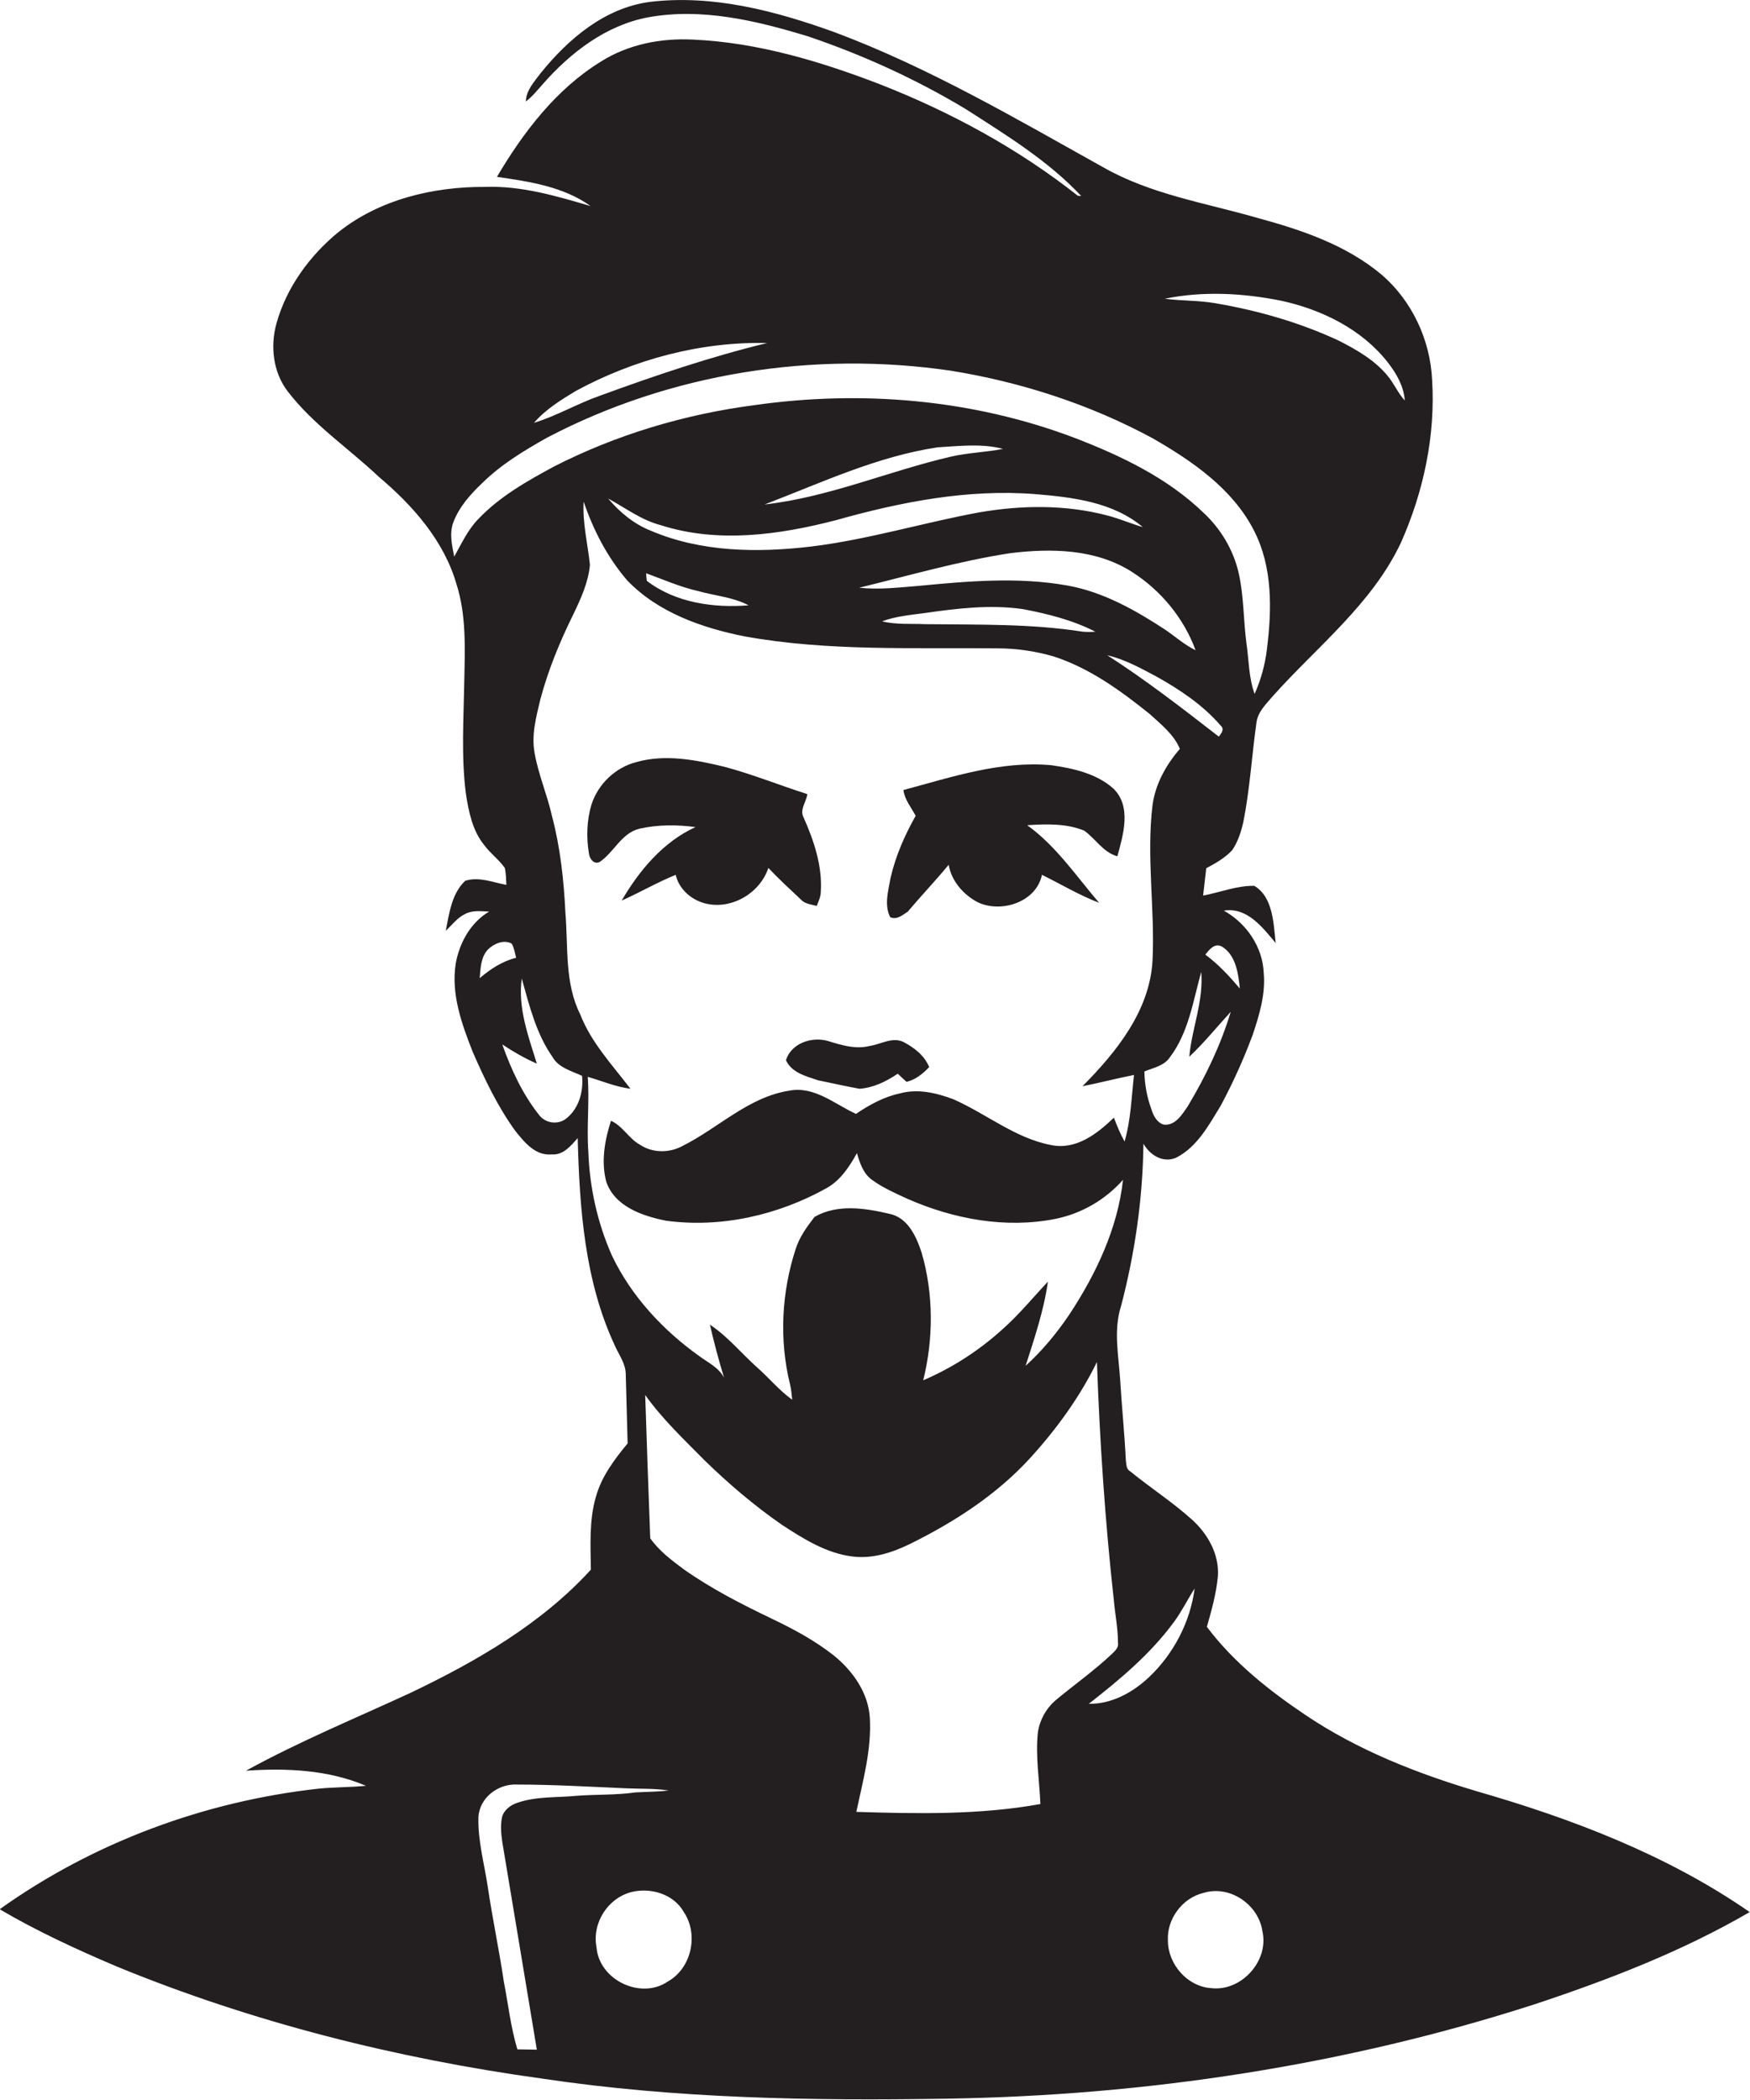
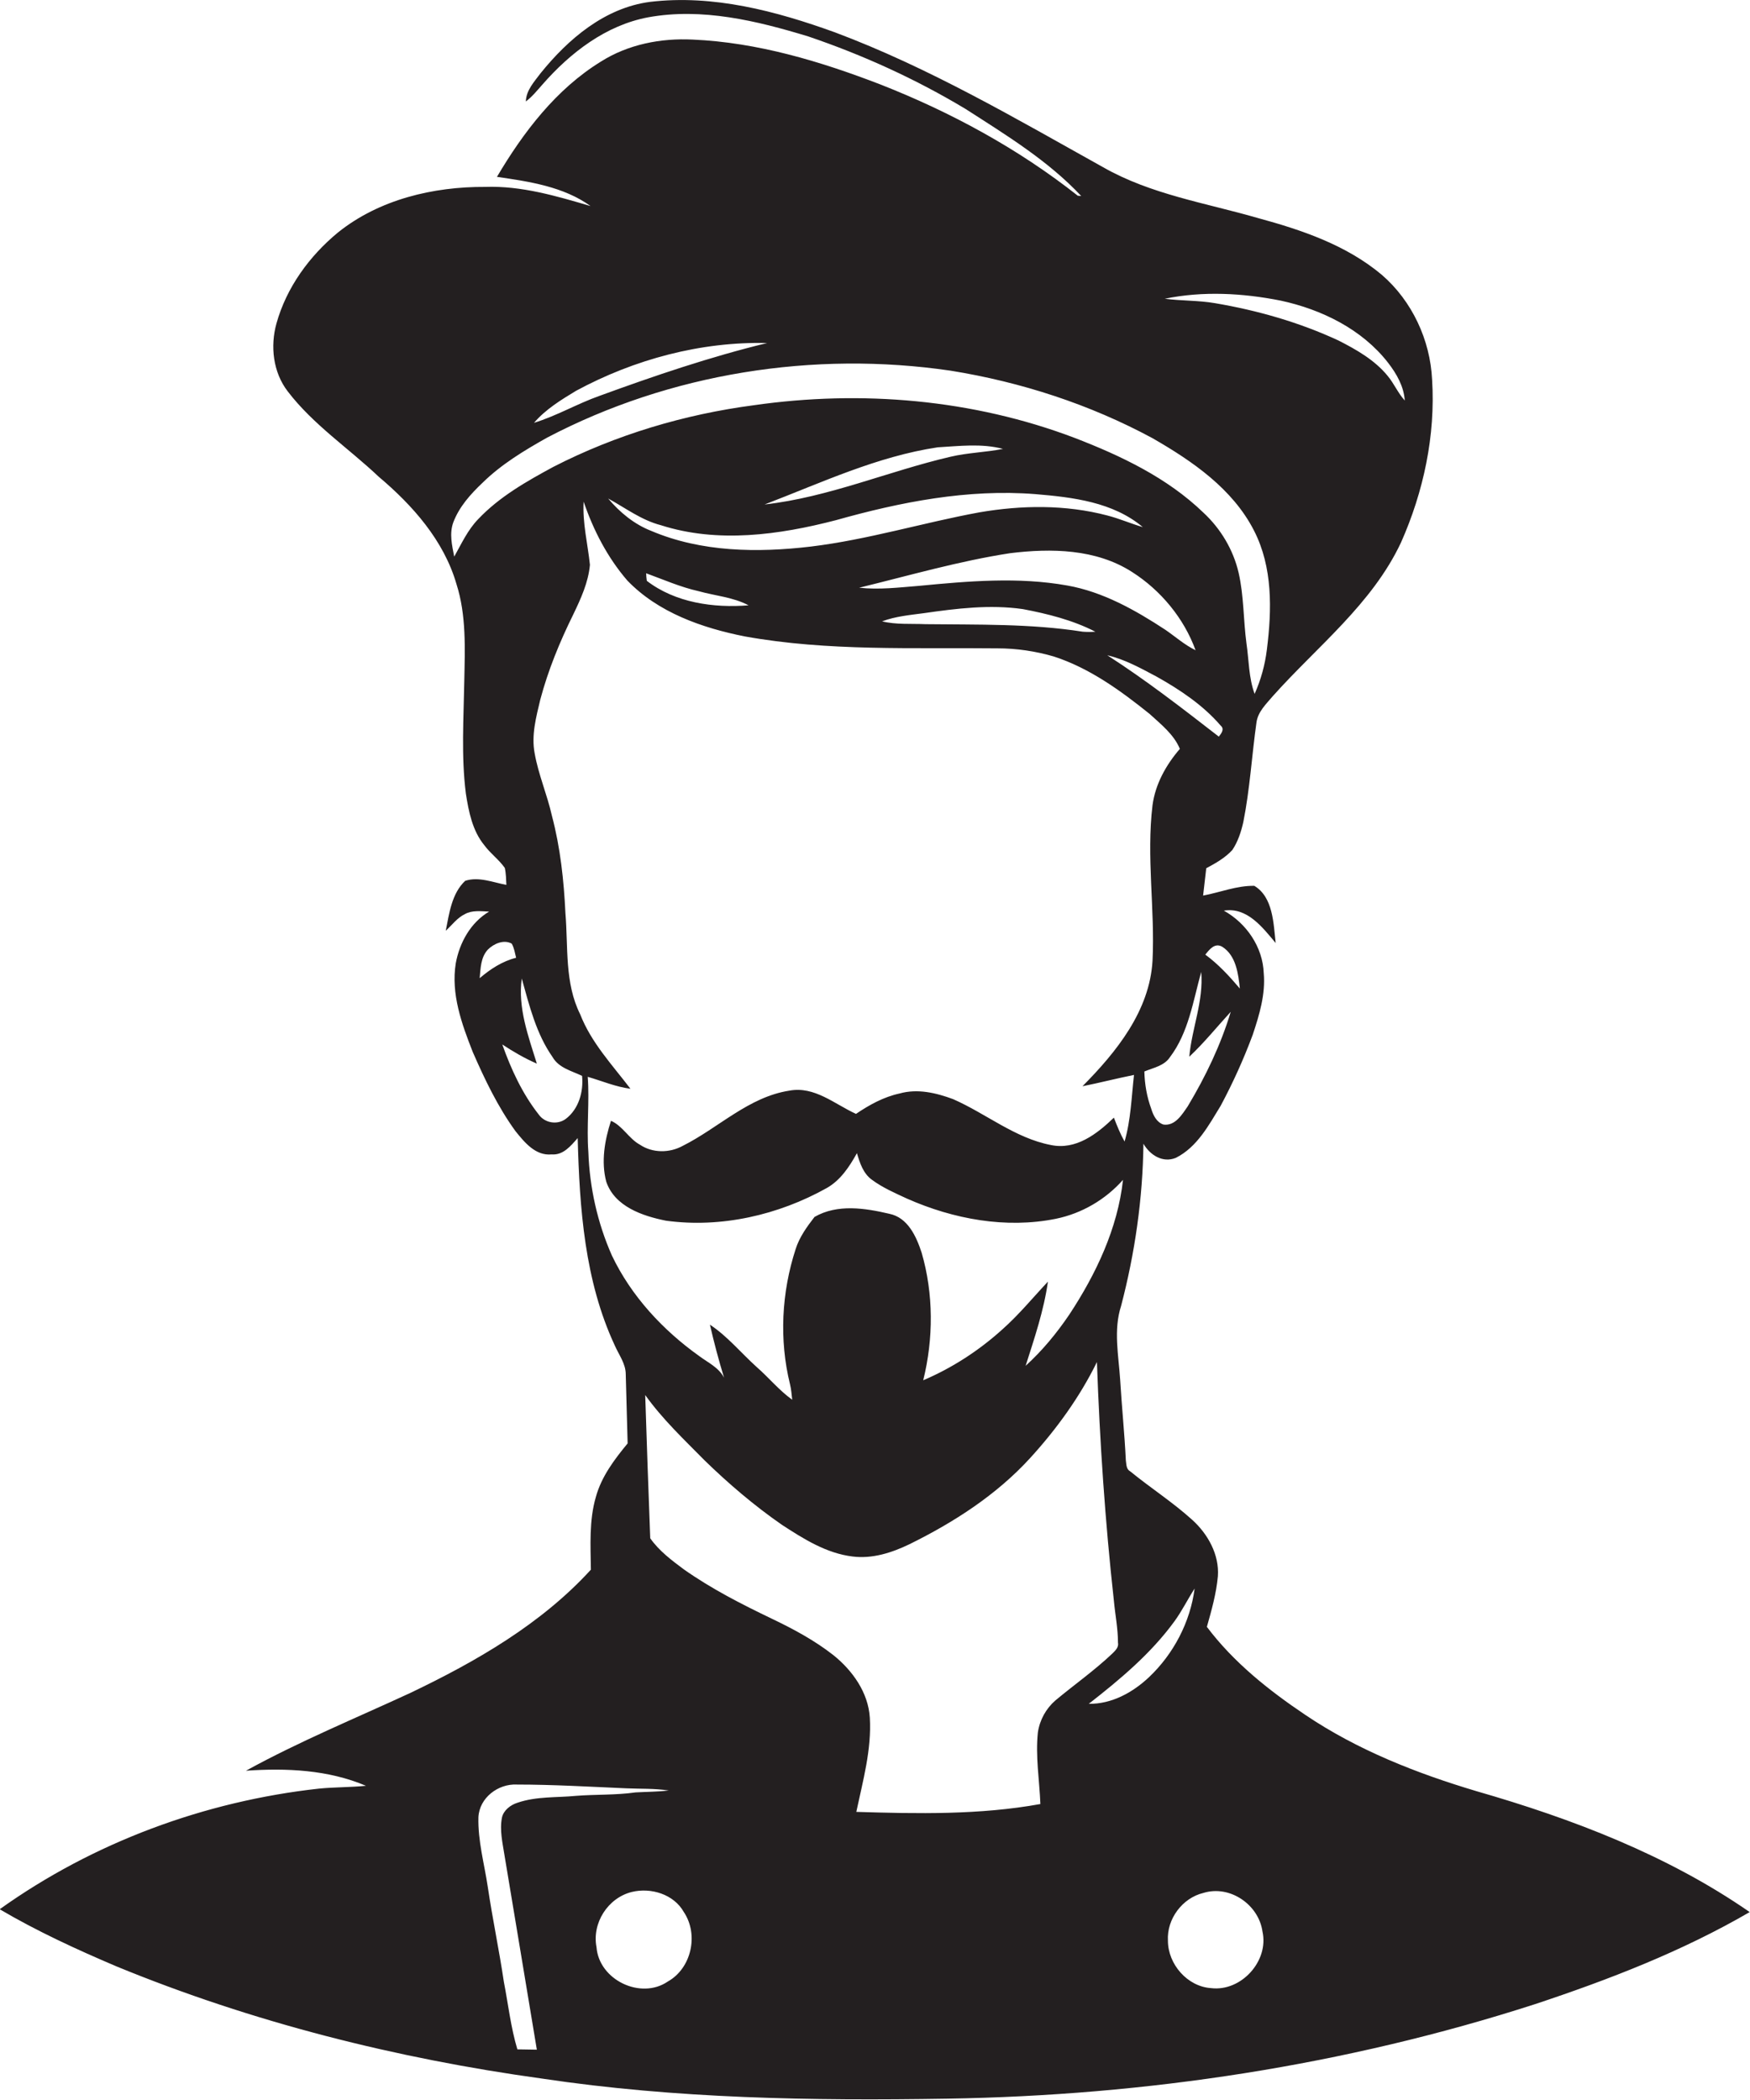
<svg xmlns="http://www.w3.org/2000/svg" version="1.1" id="Layer_1" x="0px" y="0px" viewBox="0 0 557.1 668.6" enable-background="new 0 0 557.1 668.6" xml:space="preserve">
  <g>
    <path fill="#231F20" d="M470,570.2c-19.1-5.7-37.9-13.1-54.5-24.3c-11.6-7.8-22.8-16.7-31.3-28c1.5-5.3,3-10.6,3.5-16.1   c0.5-6.9-3.2-13.5-8.2-18c-6.2-5.6-13.2-10.1-19.7-15.4c-1.3-0.7-1.2-2.2-1.4-3.5c-0.4-8.5-1.3-17.1-1.8-25.6   c-0.5-7.8-2.2-15.9,0.3-23.6c4.4-16.8,6.9-34.2,7.1-51.6c2.1,3.6,6.1,6.2,10.3,4.5c6.8-3.4,10.5-10.4,14.3-16.6   c3.9-7.3,7.3-14.8,10.2-22.6c2.1-6.3,4.1-12.9,3.5-19.6c-0.3-8.3-5.5-15.9-12.7-19.9c7.4-1.2,12.3,5.3,16.5,10.3   c-0.7-6.2-0.8-14.6-6.8-18.2c-5.6-0.1-10.9,2.1-16.3,3.1c0.3-2.9,0.7-5.8,1-8.7c3-1.6,6-3.3,8.3-5.8c1.8-2.7,2.8-5.8,3.5-8.9   c2.1-10.5,2.7-21.2,4.2-31.8c0.5-3.4,3.1-5.8,5.2-8.3c14.1-15.8,31.6-29.3,40.8-48.9c7.2-16.2,11-34.1,9.9-51.8   c-0.6-12.7-6.4-25.1-16-33.4c-11.3-9.5-25.5-14.3-39.5-18.1c-16.6-4.8-34.1-7.5-49.3-16.2c-27.8-15.5-55.4-31.7-85.3-42.9   c-18.8-6.8-38.8-12.1-58.9-9.7c-14.4,1.9-26,11.8-34.8,22.7c-2,2.7-4.6,5.4-4.7,9c2-1.5,3.6-3.5,5.2-5.3   c8.9-10.2,20.3-19,33.8-21.5c17.1-3.1,34.5,1.1,50.9,6.1c17.4,5.9,34.3,13.6,50.1,23.1c12.9,8.3,26.2,16.4,36.8,27.7   c-0.3,0-0.8-0.1-1.1-0.1c-19-15-40.4-26.6-62.8-35.4c-19.2-7.4-39.2-13.4-59.8-14.3c-10.1-0.5-20.5,1.5-29.2,7   c-14.3,8.8-24.7,22.5-33.1,36.7c10.3,1.5,21.2,3.1,29.8,9.3c-10.9-3.2-22-6.5-33.5-6.1c-16.6-0.1-33.8,4-46.9,14.5   c-9.1,7.5-16.4,17.5-19.6,29c-2,7.2-1.1,15.5,3.6,21.6c8.1,10.6,19.4,18.1,29,27.2c10.8,9.1,20.7,20.3,24.7,34.1   c3.2,10,2.7,20.6,2.5,30.9c-0.2,11.9-1,23.9,0.5,35.8c0.9,5.8,2.1,11.9,5.9,16.5c1.9,2.6,4.6,4.5,6.5,7.2c0.4,1.8,0.4,3.6,0.5,5.4   c-4.3-0.8-8.8-2.7-13.1-1.3c-4.3,4-5.1,10.4-6.2,15.9c2-1.8,3.6-4.1,6.1-5.3c2.3-1.3,5.1-0.9,7.7-0.8c-5.9,3.5-9.4,9.9-10.6,16.4   c-1.6,9.8,1.9,19.4,5.4,28.3c3.8,8.7,8,17.5,13.6,25.2c2.9,3.6,6.4,7.9,11.5,7.4c3.7,0.3,6.1-2.7,8.3-5.2   c0.6,22.4,2.2,45.4,11.8,66c1.3,3,3.5,5.8,3.5,9.2c0.2,7.3,0.4,14.7,0.6,22c-4.2,5.1-8.3,10.5-10.1,17c-2.2,7.5-1.7,15.5-1.6,23.2   c-15.8,17.3-36.5,29.2-57.4,39.2c-17.5,8.1-35.5,15.5-52.4,24.8c12.9-0.9,26.2-0.3,38.2,4.8c-5,0.5-10,0.4-15,0.9   c-36.3,4-71.8,17.1-101.6,38.4c11.9,7,24.5,12.8,37.2,18.2c43.3,17.8,89.1,29.3,135.4,35.7c42.7,6.4,85.9,7.1,129,6.4   c63.4-1,126.8-10.6,187.2-30.1c23.5-7.8,46.8-16.8,68.3-29.3C530.9,590.6,500.6,579,470,570.2z M389.1,301.4   c4.4,2.8,5.1,8.6,5.6,13.3c-3.3-3.9-6.9-7.8-11-10.8C385,302.3,386.7,300,389.1,301.4z M391.8,322.1c-3.2,10.6-8,20.6-13.7,30.1   c-1.8,2.6-4,6.3-7.7,5.8c-2.2-0.7-3.3-3-3.9-5c-1.4-3.8-2.1-7.8-2.2-11.9c2.9-1.2,6.3-1.8,8.1-4.5c6-7.9,7.4-17.9,10-27.2   c0.8,9.3-3,18-3.8,27C383.3,332,387.4,326.9,391.8,322.1z M388,234.5c-11.6-9-23.2-18-35.5-25.9c5.6,1.3,10.6,4.1,15.7,6.8   c7.5,4.2,14.8,9.1,20.4,15.6C389.9,232.1,388.8,233.5,388,234.5z M339.8,186.4c-15.6-2.8-31.6-1.4-47.2,0.1   c-6.3,0.5-12.7,1.3-19.1,0.6c16-3.9,31.8-8.5,48.1-11c13-1.6,27.3-1.4,38.8,6c9.1,5.8,16.5,14.7,20.2,24.9   c-3.5-1.7-6.4-4.3-9.6-6.5C361.4,194.2,351.1,188.4,339.8,186.4z M348.7,201.1c-1.3,0.1-2.7,0.1-4,0c-16.6-2.6-33.4-2.2-50.1-2.4   c-4.6-0.2-9.3,0.2-13.8-0.9c4.3-1.6,8.8-2,13.3-2.6c10.4-1.5,21-2.8,31.5-1.3C333.5,195.4,341.5,197.4,348.7,201.1z M207.3,169   c-5.4-2.1-10-5.9-13.7-10.3c5.5,3,10.6,6.9,16.8,8.5c18.1,5.8,37.6,3.1,55.7-1.6c20.6-5.8,42-10,63.5-8.3   c11.9,1,24.7,2.5,34.2,10.5c-3.8-1.1-7.4-2.7-11.3-3.7c-13.3-3.5-27.3-3.3-40.7-1c-18,3.3-35.5,8.7-53.7,10.9   C241.2,176,223.3,175.8,207.3,169z M238.3,192.7c-11.1,0.9-23.3-0.8-32.4-7.8c-0.1-0.6-0.2-1.8-0.2-2.4c5.5,2,10.9,4.4,16.7,5.7   C227.8,189.7,233.4,190.1,238.3,192.7z M243.4,160.6c18-6.9,35.8-15.3,55.1-18.2c6.9-0.4,14-1.3,20.8,0.5   c-5.5,1.1-11.2,1.2-16.7,2.5C282.8,150,263.8,158.3,243.4,160.6z M407.7,95.7c13,2.8,25.9,9.1,34.2,19.8c2.7,3.5,5,7.5,5.3,12   c-2.2-2.4-3.4-5.4-5.5-7.9c-4.1-5-9.9-8.3-15.6-11.2c-12.5-5.8-25.8-9.6-39.4-11.9c-5.3-0.9-10.6-0.7-15.9-1.4   C383,92.6,395.6,93.3,407.7,95.7z M183.4,124.4c18.5-10,39.7-15.7,60.8-15.2c-18.1,4.4-35.8,10.4-53.3,16.8   c-7.1,2.5-13.7,6.4-20.9,8.6C173.7,130.3,178.6,127.3,183.4,124.4z M152.2,165.3c-3.3,3.4-5.3,7.8-7.6,11.9   c-0.7-3.6-1.6-7.3-0.3-10.9c1.9-5,5.5-9,9.3-12.6c6-5.9,13.3-10.3,20.6-14.4c39.1-20.5,84.8-27.7,128.4-21.3   c22.4,3.6,44.3,10.7,64.3,21.5c12.7,7.3,25.5,16.1,32.3,29.4c6,11.7,5.7,25.2,4.1,37.9c-0.6,4.9-1.9,9.6-3.9,14.1   c-1.9-5.2-1.8-10.7-2.6-16.1c-1-7.5-0.8-15.1-2.5-22.5c-1.7-7.3-5.7-14-11.2-19.1c-11.5-11.1-26.2-18.1-41-23.8   c-32.4-12.3-67.9-15.3-102.1-10.4c-22.1,2.9-43.9,9.4-63.8,19.6C167.7,153.2,159,158.1,152.2,165.3z M155.3,302.3   c1.9-1.9,5.1-3.3,7.6-1.9c0.8,1.4,1,2.9,1.4,4.5c-4.4,1.1-8.2,3.6-11.6,6.5C153,308.3,153,304.8,155.3,302.3z M180.1,356.2   c-2.7,2-6.7,1.3-8.6-1.4c-5.2-6.6-8.8-14.4-11.6-22.3c3.5,2.3,7.1,4.4,11,6.1c-2.7-8.7-6.1-17.8-4.8-27.1c2.4,8.6,4.6,17.6,9.8,25   c2,3.5,6.1,4.4,9.4,6C185.8,347.6,184.2,353.1,180.1,356.2z M194.8,399.7c-4.6-10.4-7.1-21.6-7.5-33c-0.6-8,0.4-16-0.2-23.9   c4.5,1.3,8.9,3.2,13.6,3.8c-5.8-7.6-12.5-14.7-16-23.7c-5-10-3.8-21.4-4.7-32.2c-0.5-10.4-1.6-20.8-4.3-31   c-1.5-6.7-4.3-13.1-5.5-19.9c-1.1-5.8,0.5-11.6,1.8-17.1c2.5-9.4,6.2-18.4,10.5-27.1c2.4-5,4.8-10.2,5.3-15.8   c-0.7-6.7-2.4-13.3-2-20.1c3.1,9.1,7.6,17.8,13.9,25.1c9.8,10.2,23.8,15.1,37.4,17.8c26.6,4.8,53.7,3.5,80.5,3.8   c6,0,12.1,0.9,17.9,2.6c11.4,3.7,21.3,10.9,30.5,18.3c3.6,3.3,7.7,6.5,9.6,11.1c-4.4,5.1-7.8,11.2-8.7,17.9c-2,16.5,0.8,33,0,49.5   c-0.9,16-11.5,29.1-22.3,40c5.5-1.1,10.9-2.5,16.4-3.6c-0.8,7.1-1,14.3-3,21.2c-1.4-2.5-2.4-5-3.4-7.6c-5.4,5.2-12.1,10.4-20.1,8.7   c-11.4-2.2-20.6-10-31.1-14.6c-5.4-2-11.3-3.4-17-1.8c-5.1,1.1-9.6,3.6-13.9,6.5c-6.8-3.1-13.2-8.9-21.2-7.4   c-13,2-22.6,11.9-34,17.6c-4.2,2.3-9.6,2.3-13.6-0.4c-3.5-1.9-5.5-6-9.2-7.6c-2,6.2-3.2,13-1.5,19.4c2.7,7.9,11.5,10.9,19,12.4   c17.6,2.4,35.8-1.8,51.2-10.4c4.4-2.5,7.2-6.8,9.6-11.1c0.9,3.1,2,6.5,4.8,8.5c3.4,2.5,7.3,4.2,11.2,6c14.7,6.5,31.4,9.6,47.3,6.4   c8.3-1.7,15.8-6.1,21.4-12.4c-1.7,15.5-8.6,30-17.1,42.9c-4,5.9-8.6,11.5-13.9,16.3c2.8-8.8,5.8-17.6,7.1-26.8   c-4.8,5.1-9.2,10.5-14.5,15.2c-7.4,6.7-16,12.3-25.2,16.2c3.3-13.3,3.3-27.5-0.5-40.6c-1.7-5.2-4.4-11.2-10.3-12.4   c-7.7-1.8-16.5-3.2-23.8,1c-2.4,3.1-4.8,6.4-6,10.2c-4.5,13.8-5.3,28.9-1.8,43.1c0.4,1.6,0.5,3.3,0.7,4.9c-4.2-3-7.4-7-11.3-10.4   c-5-4.5-9.3-9.8-14.9-13.5c1.3,5.7,2.8,11.3,4.5,16.9c-1.7-3.3-5.1-4.8-7.9-6.9C211.1,423.5,201,412.7,194.8,399.7z M164.7,573.9   c-2.2,0.7-4.4,2.4-4.9,4.7c-0.8,4,0.2,8.1,0.8,12c3.4,20.6,6.9,41.2,10.3,61.9c-2.1,0-4.1-0.1-6.2-0.1c-2.1-7-2.9-14.3-4.3-21.5   c-1.5-10.1-3.6-20-5.1-30.1c-1.1-7.4-3.2-14.8-3-22.3c0.3-6.2,6.3-10.7,12.2-10.4c11.6,0,23.3,0.7,34.9,1.2c4.5,0.2,9,0,13.5,0.7   c-3.5,0.4-7,0.4-10.6,0.6c-6.3,0.9-12.7,0.6-19,1.1C177.3,572.3,170.8,571.8,164.7,573.9z M212.6,630.8   c-8.6,5.9-21.9-0.5-22.7-10.9c-1.5-7.7,3.6-15.7,11.2-17.6c6.1-1.5,13.4,0.7,16.6,6.4C222.5,615.9,220.1,626.6,212.6,630.8z    M330.4,551.5c-0.8,7.6,0.5,15.2,0.8,22.8c-19.3,3.5-39.1,3.1-58.6,2.5c2.1-9.9,4.9-19.8,4.3-30c-0.5-8-5.5-15-11.6-19.9   c-6-4.7-12.7-8.3-19.6-11.6c-9.6-4.6-19.2-9.5-28-15.7c-3.9-2.9-7.9-5.9-10.7-9.9c-0.6-15.2-1.1-30.4-1.6-45.6   c5.5,7.7,12.3,14.1,18.9,20.8c7.6,7.4,15.8,14.4,24.6,20.5c6.9,4.5,14.2,9.1,22.5,10.1c6.3,0.8,12.5-1.2,18.1-3.9   c14.2-7,27.7-15.7,38.4-27.4c8.4-9.2,15.8-19.4,21.3-30.6c0.9,25.4,2.6,50.7,5.4,76c0.4,4.4,1.3,8.8,1.3,13.3   c0.3,1.5-0.8,2.5-1.8,3.5c-5.7,5.4-12.1,9.9-18.1,14.9C333,543.9,331,547.5,330.4,551.5z M365.8,533.9c-5.2,4.9-11.9,8.6-19.2,8.5   c10-7.8,19.8-16,27.3-26.3c2.4-3.3,4.2-7,6.4-10.4C378.9,516.4,373.6,526.5,365.8,533.9z M385.5,632.9c-7.5-0.5-13.7-7.6-13.7-15.1   c-0.4-6.9,4.6-13.6,11.3-15.2c8.4-2.6,17.6,3.7,18.8,12.3C404,624.3,395.1,634.1,385.5,632.9z" />
-     <path fill="#231F20" d="M224.5,287.6c8.3,2.1,17.4-3.2,20.1-11.3c3.3,3.5,6.9,6.8,10.4,10.1c1.3,1.4,3.2,1.5,5,2   c0.6-1.5,1.3-3,1.3-4.6c0.5-8.2-2.2-16.2-5.5-23.6c-1.3-2.5,0.9-4.9,1.2-7.4c-8.8-2.8-17.4-6.3-26.4-8.7c-9.1-2.2-18.8-4.1-28-1.5   c-6.7,1.7-12.2,7-14.3,13.5c-1.5,5-1.7,10.5-0.8,15.7c0.2,1.6,1.6,3.5,3.4,2.6c4.6-3.1,6.9-9.2,12.7-10.6   c5.8-1.3,11.9-1.3,17.8-0.5c-10.3,4.7-17.9,13.8-23.5,23.4c5.8-2.6,11.3-5.8,17.2-8.2C216.2,283.2,220.2,286.5,224.5,287.6z" />
-     <path fill="#231F20" d="M289,290.2c4.2-5,8.8-9.8,13-14.9c0.9,5.2,4.7,9.5,9.2,11.9c7.5,3.6,18.7,0,20.5-8.7   c6.1,3,11.9,6.5,18.2,8.9c-7.3-8.5-13.7-18.1-22.9-24.7c6-0.4,12.4-0.6,18.1,1.7c3.7,2.6,6,6.9,10.6,8.2c1.9-6.9,4.6-15.9-1.3-21.6   c-5.4-4.8-12.8-6.4-19.7-7.4c-16.1-1.5-31.8,3.8-47.1,7.9c0.4,3.1,2.5,5.6,3.9,8.2c-3.5,6.2-6.4,12.8-8,19.8   c-0.7,4-2.1,8.6-0.1,12.5C285.6,292.9,287.3,291.3,289,290.2z" />
-     <path fill="#231F20" d="M250.2,337.5c1.8,4,6.4,5.1,10.2,6.4c4.4,0.9,8.8,1.9,13.2,2.7c4.4-0.3,8.5-2.3,12.2-4.8   c0.9,0.9,1.8,1.7,2.8,2.6c2.9-0.7,5.2-2.6,7.2-4.7c-1.5-3.7-4.8-6.2-8.2-8c-3.6-1.7-7.3,0.8-10.9,1.3c-4.4,1.1-8.9-0.3-13.1-1.6   C258.4,329.9,251.9,332.1,250.2,337.5z" />
  </g>
</svg>